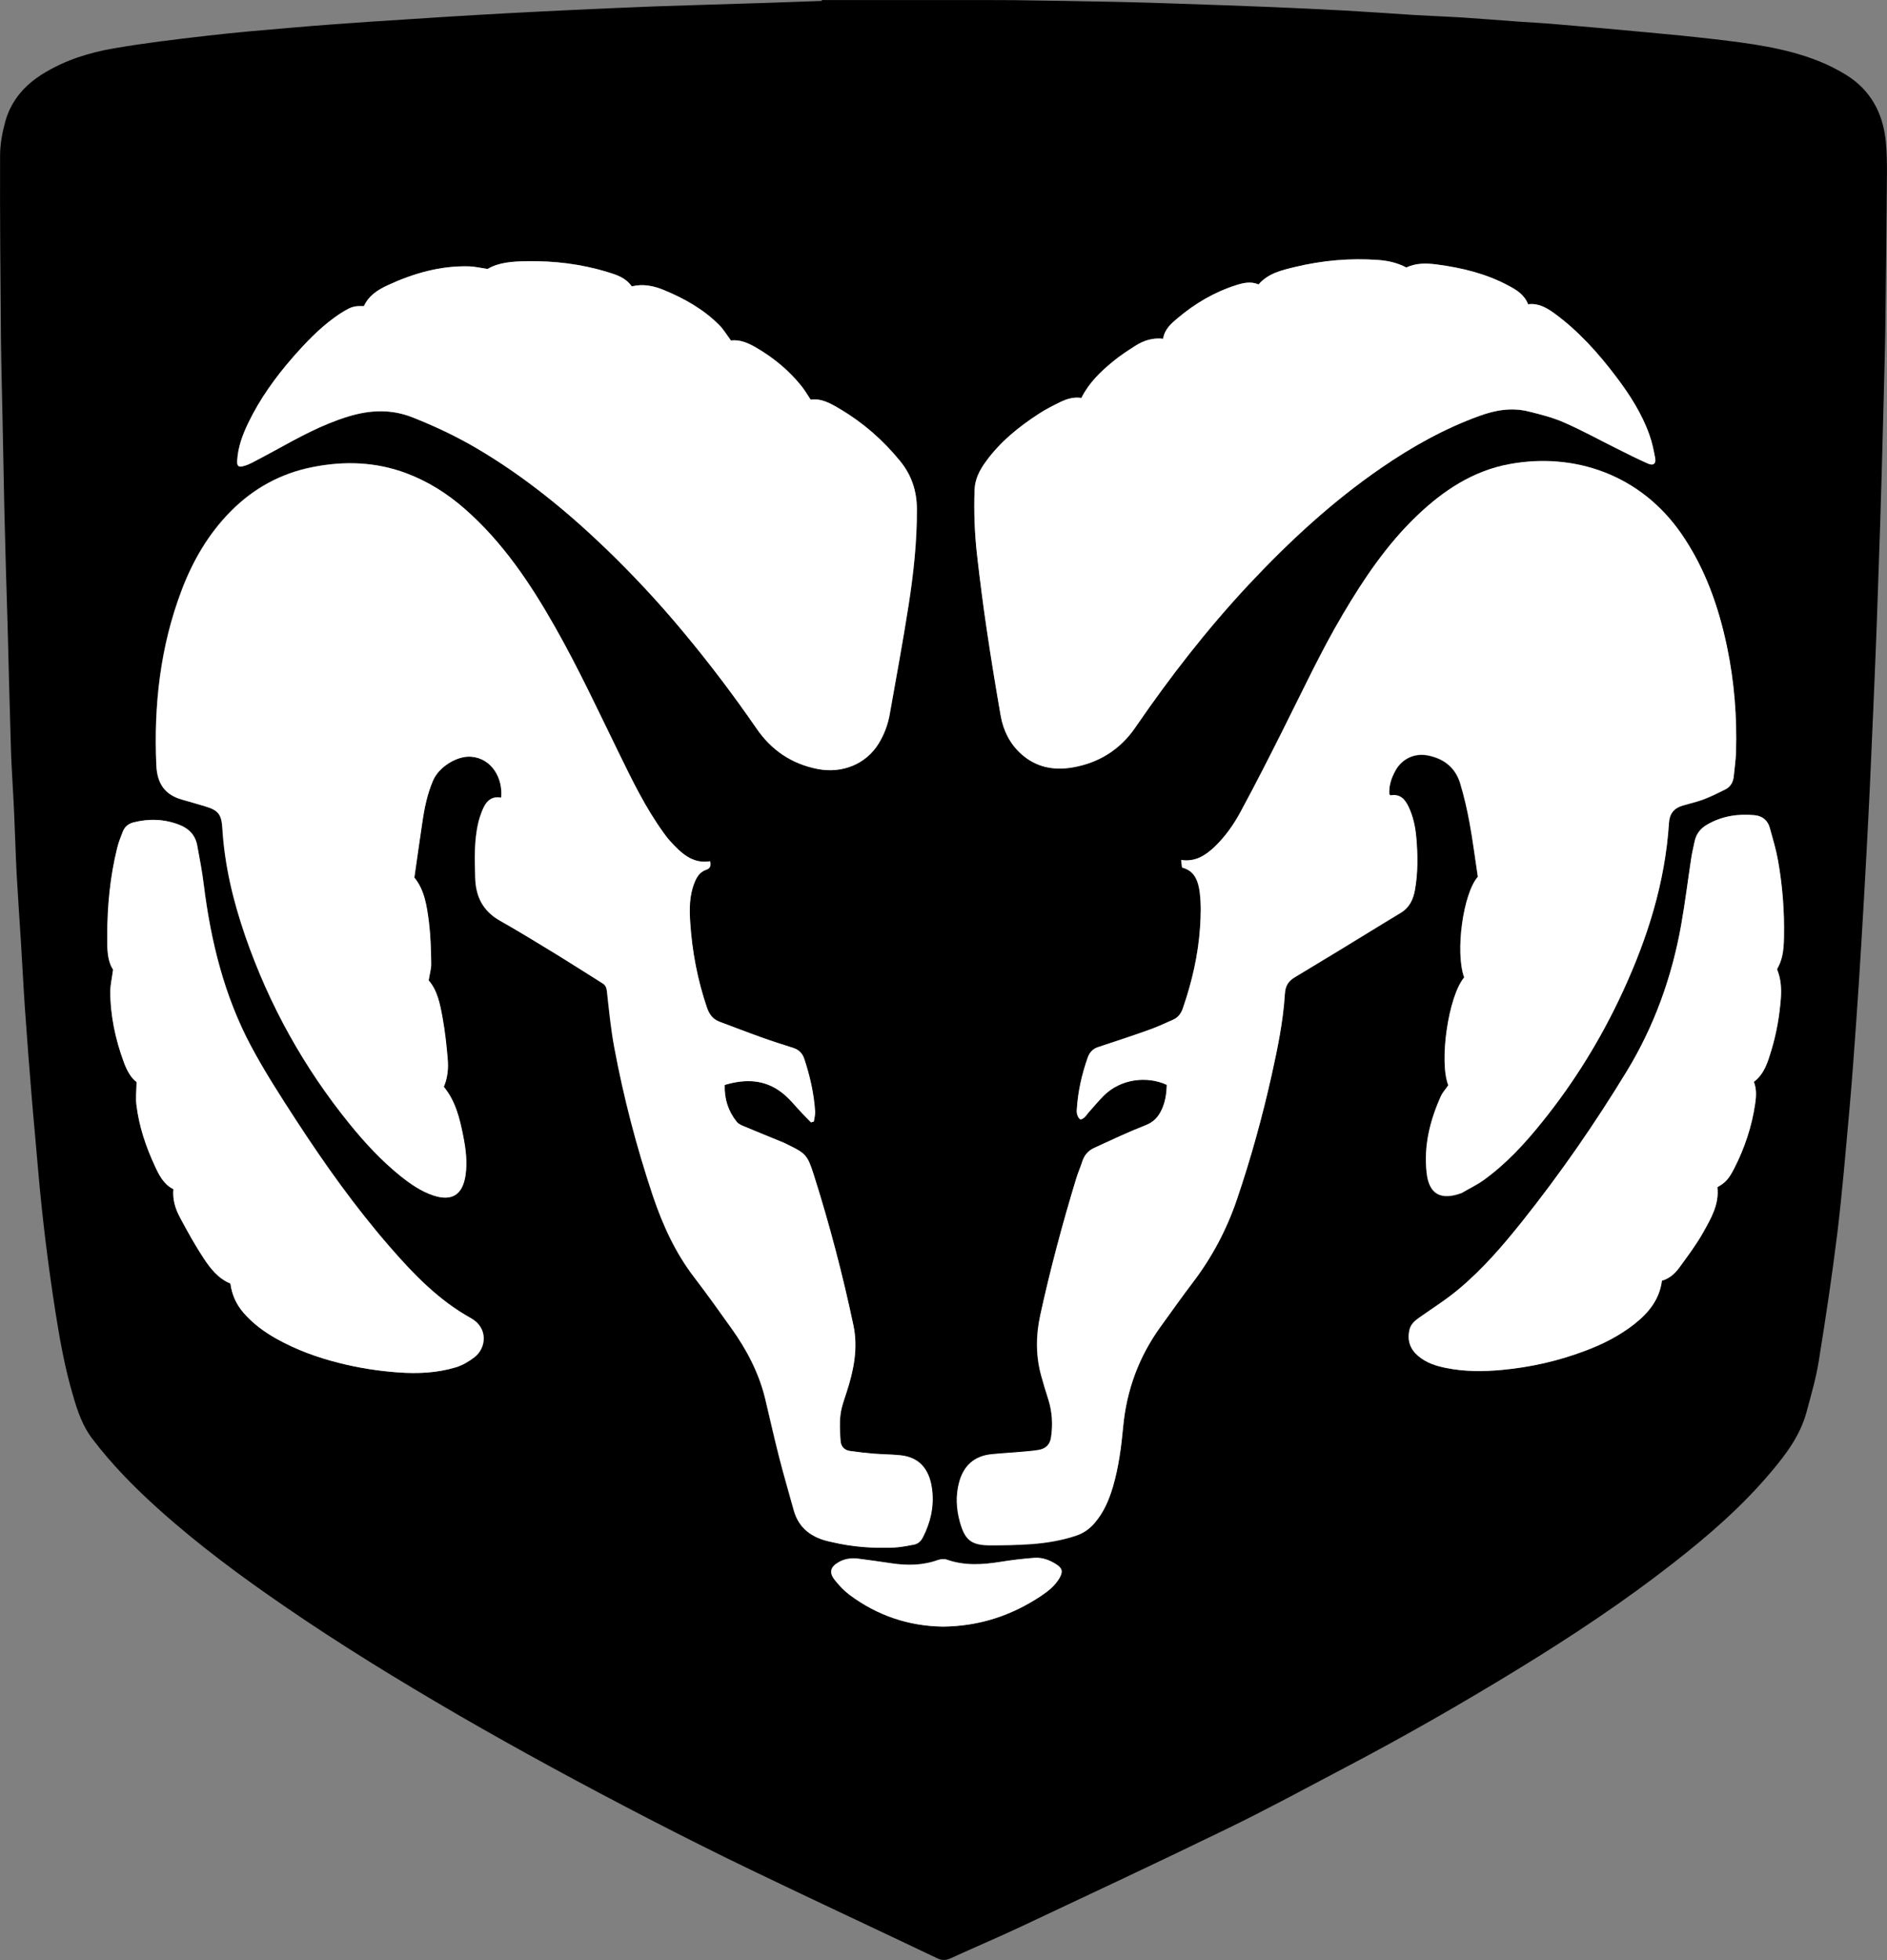
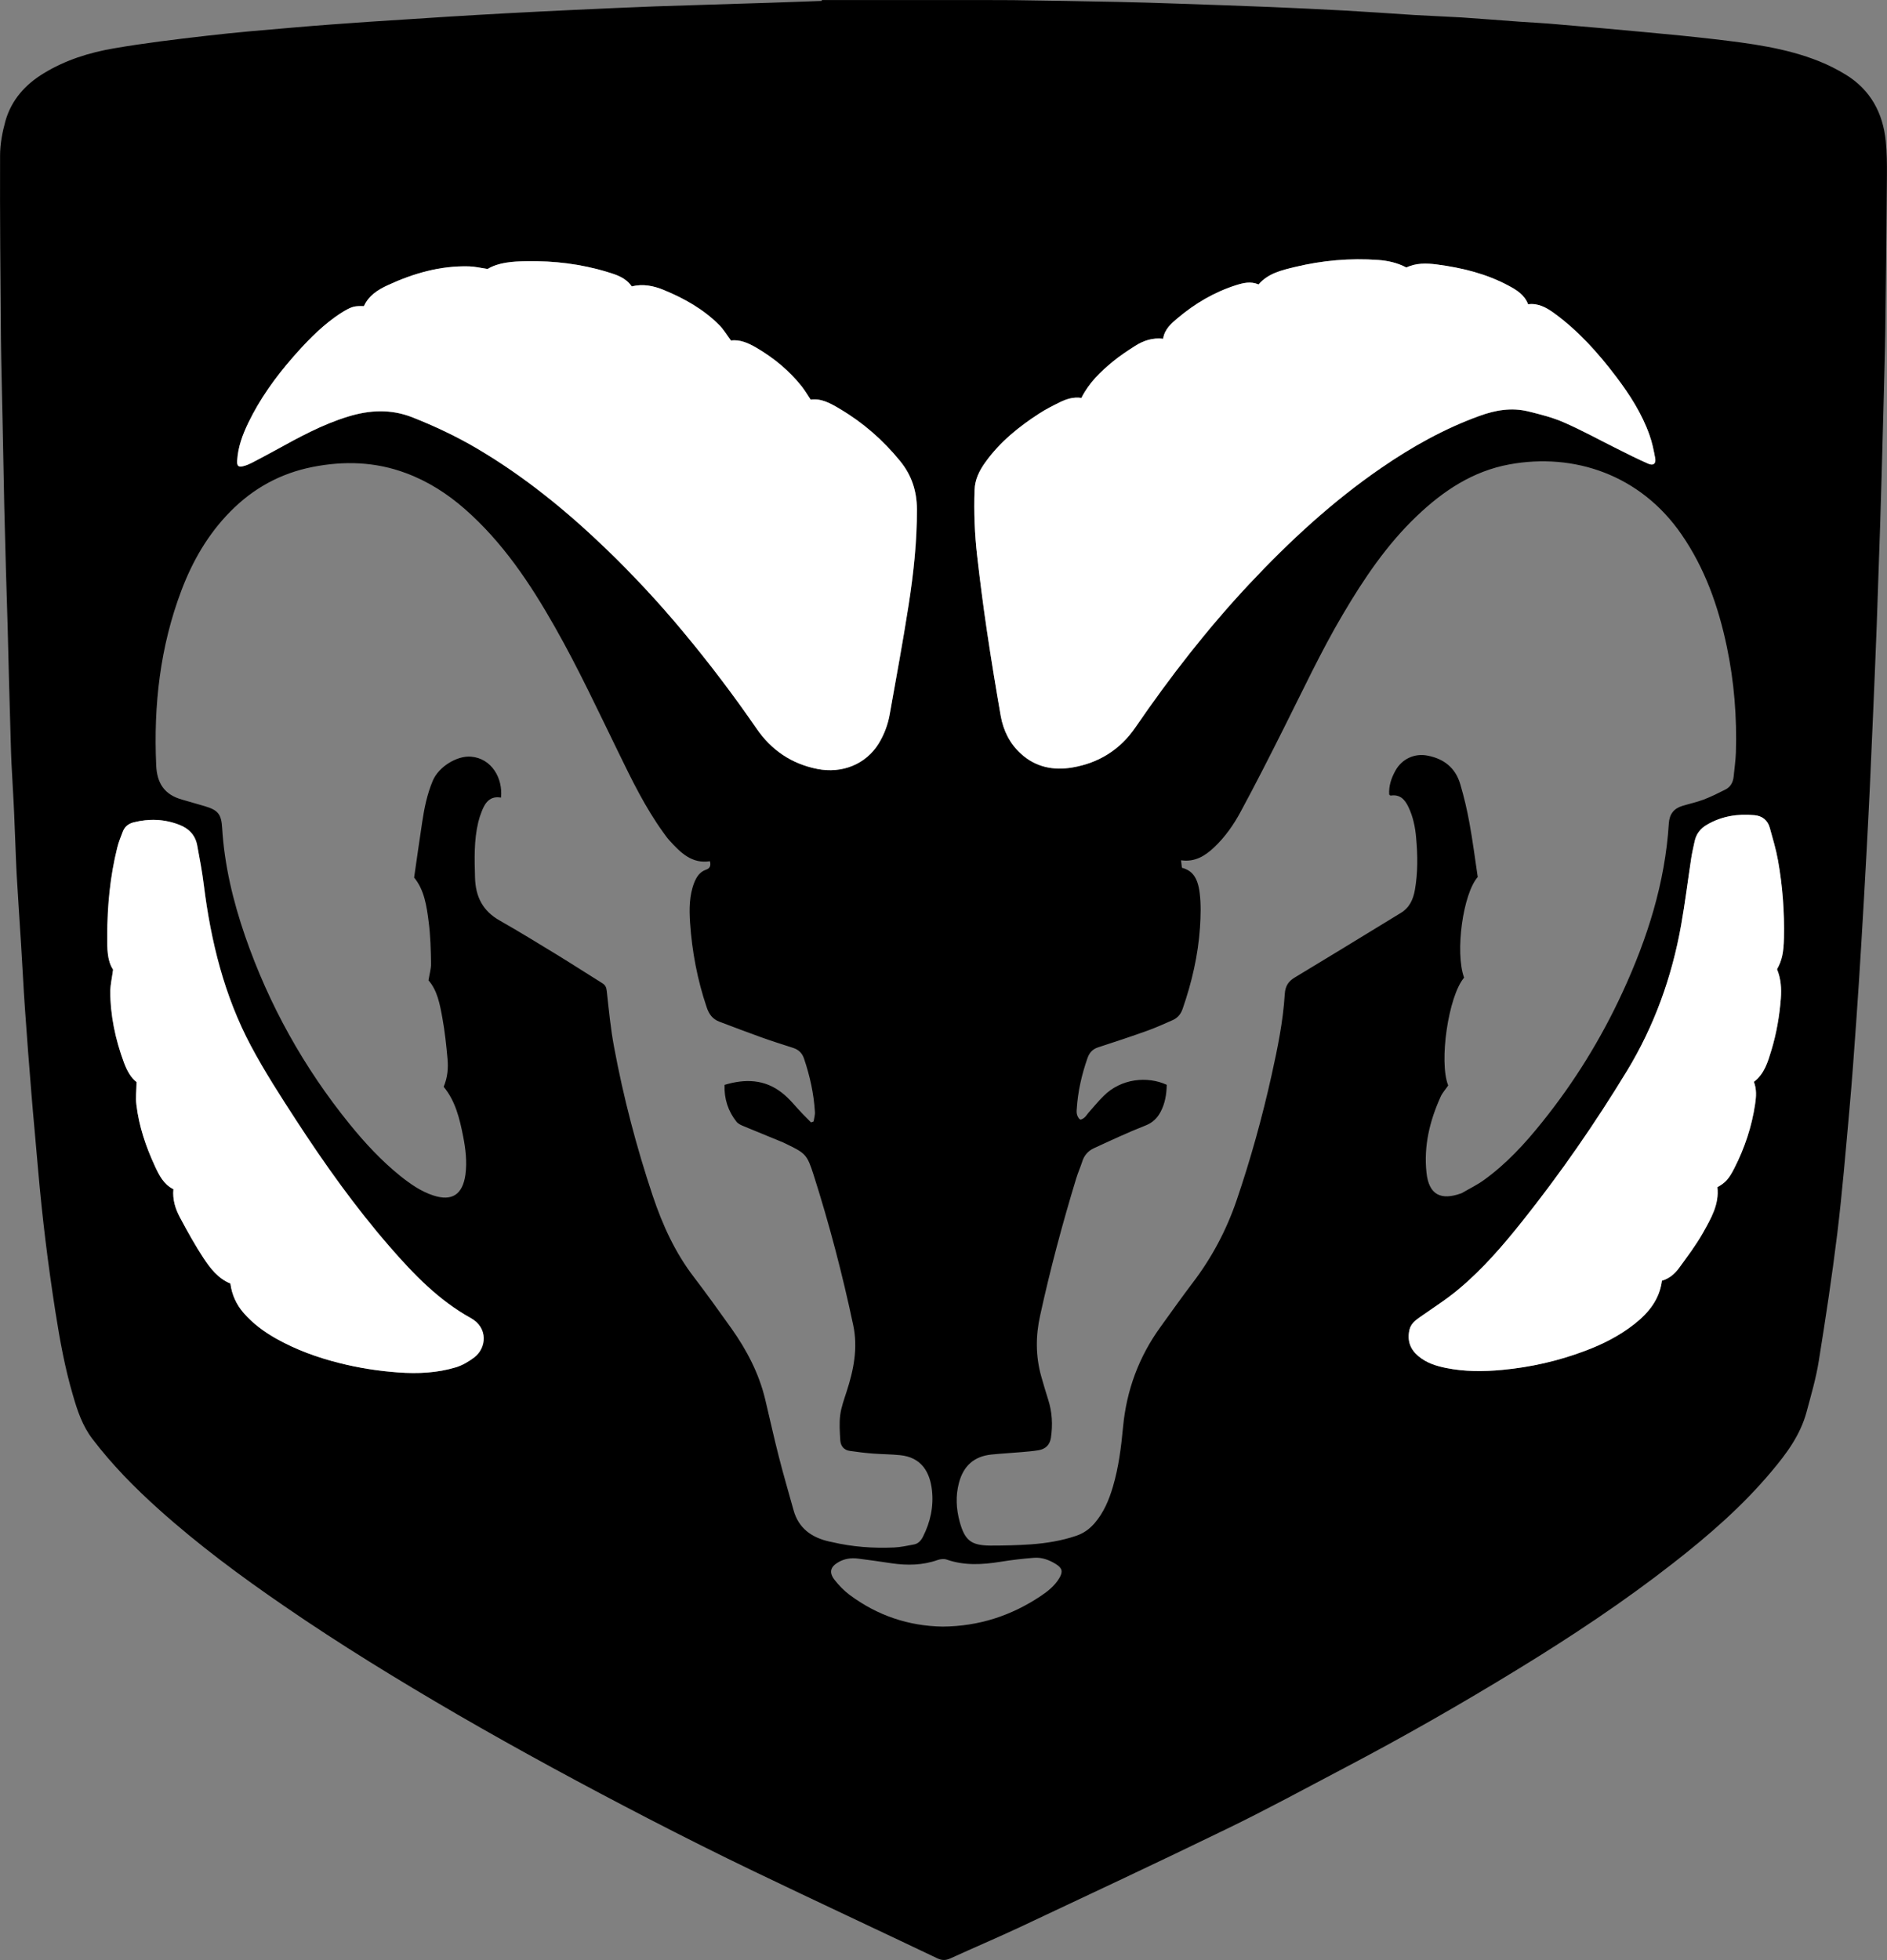
<svg xmlns="http://www.w3.org/2000/svg" width="26" height="27" viewBox="0 0 26 27" fill="none">
  <rect x="0" y="0" width="26" height="27" fill="#808080" stroke="none" />
  <g clip-path="url(#clip0_37_18355)">
    <path d="M11.323 0.001C11.887 0.001 12.45 0.001 13.014 0.001C13.328 0.001 13.641 -0.001 13.954 0.002C14.431 0.008 14.909 0.017 15.386 0.026C15.663 0.032 15.94 0.04 16.218 0.05C16.651 0.064 17.085 0.08 17.517 0.097C17.853 0.112 18.188 0.126 18.523 0.145C18.846 0.163 19.169 0.186 19.492 0.207C19.708 0.22 19.921 0.227 20.137 0.24C20.406 0.258 20.674 0.28 20.941 0.299C21.113 0.311 21.285 0.319 21.456 0.335C21.86 0.369 22.265 0.405 22.669 0.443C22.987 0.472 23.306 0.503 23.624 0.54C24.113 0.598 24.603 0.659 25.065 0.844C25.192 0.895 25.315 0.957 25.431 1.028C25.771 1.236 25.943 1.553 25.983 1.943C25.999 2.1 26 2.259 25.999 2.417C25.993 3.136 25.986 3.855 25.976 4.575C25.971 4.914 25.96 5.254 25.952 5.593C25.945 5.889 25.937 6.185 25.928 6.481C25.921 6.737 25.913 6.994 25.905 7.25C25.89 7.708 25.874 8.165 25.858 8.623C25.844 9.006 25.827 9.388 25.811 9.771C25.796 10.126 25.78 10.481 25.764 10.836C25.75 11.143 25.733 11.451 25.717 11.757C25.695 12.17 25.671 12.584 25.646 12.997C25.624 13.356 25.602 13.713 25.576 14.072C25.547 14.48 25.518 14.889 25.481 15.298C25.43 15.863 25.383 16.429 25.315 16.991C25.243 17.578 25.154 18.163 25.06 18.747C25.023 18.983 24.954 19.216 24.892 19.448C24.807 19.765 24.617 20.022 24.411 20.266C24.01 20.745 23.542 21.151 23.052 21.533C22.37 22.066 21.651 22.542 20.914 22.993C20.132 23.472 19.336 23.927 18.524 24.353C17.986 24.636 17.453 24.926 16.906 25.191C15.963 25.65 15.012 26.094 14.061 26.542C13.743 26.691 13.417 26.829 13.098 26.975C13.032 27.005 12.98 27.007 12.912 26.974C12.071 26.573 11.226 26.18 10.386 25.776C9.898 25.542 9.415 25.299 8.934 25.051C8.047 24.592 7.168 24.117 6.302 23.616C5.488 23.143 4.685 22.652 3.909 22.118C3.313 21.709 2.733 21.279 2.194 20.796C1.86 20.497 1.545 20.178 1.273 19.82C1.136 19.641 1.066 19.432 1.005 19.219C0.894 18.844 0.825 18.46 0.764 18.073C0.662 17.422 0.582 16.77 0.525 16.113C0.496 15.764 0.461 15.414 0.433 15.065C0.401 14.676 0.371 14.286 0.344 13.898C0.323 13.599 0.309 13.3 0.29 13.001C0.27 12.678 0.247 12.356 0.229 12.034C0.215 11.758 0.208 11.482 0.195 11.205C0.185 10.972 0.169 10.741 0.158 10.508C0.153 10.413 0.151 10.318 0.148 10.223C0.14 9.952 0.133 9.679 0.125 9.407C0.114 8.89 0.098 8.373 0.082 7.857C0.074 7.565 0.066 7.273 0.059 6.981C0.05 6.578 0.044 6.175 0.035 5.772C0.028 5.401 0.017 5.03 0.013 4.659C0.006 3.821 -0.002 2.983 0.001 2.144C0.001 1.985 0.032 1.821 0.075 1.666C0.158 1.376 0.348 1.164 0.602 1.01C0.901 0.827 1.23 0.724 1.57 0.666C1.993 0.593 2.42 0.542 2.846 0.493C3.246 0.446 3.646 0.413 4.046 0.379C4.388 0.349 4.731 0.325 5.073 0.301C5.44 0.277 5.805 0.253 6.172 0.23C6.441 0.214 6.71 0.197 6.978 0.183C7.297 0.166 7.617 0.15 7.937 0.135C8.3 0.119 8.663 0.101 9.026 0.088C9.545 0.07 10.065 0.056 10.584 0.039C10.83 0.031 11.076 0.021 11.322 0.013C11.323 0.009 11.323 0.005 11.323 0.001ZM16.076 14.943C16.073 15.077 16.052 15.2 15.992 15.314C15.945 15.403 15.882 15.465 15.782 15.504C15.542 15.598 15.308 15.708 15.073 15.816C14.992 15.853 14.935 15.918 14.909 16.008C14.885 16.082 14.852 16.155 14.829 16.231C14.639 16.854 14.471 17.482 14.332 18.118C14.269 18.399 14.268 18.68 14.347 18.961C14.376 19.066 14.409 19.172 14.442 19.278C14.497 19.45 14.507 19.625 14.48 19.805C14.464 19.907 14.404 19.959 14.312 19.976C14.232 19.99 14.149 19.996 14.067 20.003C13.931 20.015 13.794 20.022 13.658 20.036C13.421 20.061 13.275 20.192 13.213 20.425C13.165 20.607 13.175 20.784 13.223 20.962C13.294 21.219 13.38 21.288 13.646 21.29C13.835 21.29 14.021 21.286 14.208 21.273C14.418 21.257 14.627 21.224 14.829 21.155C14.927 21.122 15.007 21.066 15.078 20.986C15.205 20.84 15.279 20.666 15.333 20.483C15.413 20.214 15.448 19.935 15.474 19.656C15.522 19.148 15.692 18.689 15.99 18.278C16.138 18.074 16.282 17.869 16.435 17.668C16.697 17.324 16.897 16.948 17.038 16.536C17.232 15.967 17.392 15.39 17.522 14.804C17.603 14.438 17.679 14.07 17.702 13.695C17.709 13.578 17.755 13.516 17.841 13.464C18.046 13.34 18.25 13.217 18.455 13.092C18.736 12.921 19.017 12.748 19.297 12.578C19.419 12.505 19.471 12.393 19.495 12.259C19.537 12.019 19.534 11.778 19.512 11.539C19.5 11.394 19.47 11.25 19.406 11.116C19.355 11.01 19.288 10.939 19.16 10.959C19.155 10.96 19.148 10.95 19.141 10.944C19.134 10.826 19.169 10.72 19.226 10.617C19.315 10.454 19.491 10.372 19.672 10.409C19.894 10.452 20.053 10.576 20.119 10.798C20.172 10.975 20.214 11.156 20.247 11.338C20.292 11.581 20.323 11.827 20.361 12.081C20.159 12.308 20.045 13.116 20.173 13.467C19.956 13.721 19.824 14.627 19.954 14.952C19.918 15.006 19.873 15.053 19.849 15.109C19.699 15.44 19.615 15.787 19.655 16.154C19.688 16.461 19.856 16.538 20.133 16.438C20.137 16.437 20.14 16.435 20.143 16.434C20.245 16.374 20.352 16.323 20.447 16.254C20.755 16.032 21.01 15.755 21.247 15.459C21.691 14.908 22.06 14.31 22.357 13.666C22.698 12.927 22.943 12.161 22.994 11.341C23.003 11.213 23.064 11.136 23.181 11.101C23.279 11.071 23.378 11.05 23.474 11.014C23.576 10.975 23.674 10.926 23.771 10.877C23.843 10.842 23.879 10.777 23.887 10.697C23.898 10.587 23.914 10.477 23.918 10.367C23.933 9.876 23.894 9.389 23.793 8.908C23.677 8.355 23.492 7.83 23.169 7.362C22.603 6.54 21.688 6.233 20.797 6.397C20.295 6.489 19.886 6.76 19.522 7.108C19.108 7.502 18.792 7.972 18.503 8.462C18.202 8.971 17.952 9.508 17.686 10.036C17.494 10.419 17.299 10.803 17.095 11.18C16.998 11.361 16.88 11.529 16.73 11.671C16.604 11.79 16.465 11.878 16.273 11.85C16.277 11.89 16.281 11.923 16.285 11.953C16.424 11.991 16.503 12.081 16.53 12.303C16.549 12.458 16.544 12.617 16.534 12.774C16.508 13.159 16.422 13.53 16.296 13.893C16.272 13.966 16.229 14.019 16.162 14.05C16.048 14.101 15.933 14.152 15.816 14.195C15.588 14.277 15.357 14.353 15.127 14.428C15.053 14.453 15.01 14.502 14.985 14.572C14.905 14.8 14.851 15.034 14.836 15.276C14.833 15.304 14.833 15.333 14.841 15.358C14.849 15.382 14.863 15.409 14.883 15.421C14.894 15.427 14.925 15.408 14.941 15.395C14.963 15.377 14.977 15.352 14.994 15.332C15.065 15.252 15.132 15.169 15.207 15.096C15.444 14.858 15.806 14.819 16.076 14.943ZM11.175 15.461C11.187 15.457 11.199 15.453 11.21 15.448C11.217 15.403 11.232 15.358 11.228 15.313C11.213 15.064 11.159 14.822 11.079 14.584C11.053 14.507 11.005 14.459 10.927 14.434C10.778 14.386 10.629 14.339 10.482 14.286C10.29 14.217 10.101 14.145 9.911 14.073C9.819 14.038 9.77 13.972 9.738 13.878C9.609 13.498 9.535 13.108 9.508 12.709C9.496 12.524 9.496 12.337 9.565 12.159C9.597 12.079 9.641 12.011 9.725 11.981C9.782 11.962 9.797 11.927 9.782 11.863C9.532 11.902 9.376 11.744 9.226 11.579C9.194 11.544 9.166 11.505 9.139 11.467C8.891 11.124 8.706 10.744 8.522 10.366C8.238 9.785 7.965 9.199 7.645 8.636C7.306 8.038 6.926 7.468 6.404 7.011C6.163 6.8 5.897 6.63 5.596 6.518C5.173 6.359 4.74 6.346 4.303 6.433C3.866 6.52 3.49 6.725 3.174 7.046C2.867 7.357 2.654 7.726 2.5 8.132C2.206 8.908 2.115 9.714 2.152 10.54C2.162 10.791 2.268 10.947 2.507 11.014C2.612 11.044 2.717 11.074 2.822 11.105C3.003 11.159 3.05 11.214 3.061 11.406C3.092 11.918 3.211 12.412 3.377 12.894C3.705 13.842 4.187 14.707 4.817 15.484C5.028 15.744 5.255 15.989 5.516 16.199C5.655 16.31 5.799 16.411 5.97 16.467C6.229 16.552 6.375 16.453 6.413 16.18C6.437 16 6.415 15.825 6.381 15.651C6.333 15.408 6.275 15.166 6.113 14.97C6.167 14.843 6.178 14.714 6.166 14.583C6.149 14.394 6.129 14.206 6.095 14.021C6.061 13.832 6.025 13.641 5.904 13.504C5.918 13.415 5.941 13.343 5.939 13.269C5.936 13.08 5.931 12.889 5.907 12.703C5.879 12.481 5.846 12.257 5.706 12.088C5.744 11.826 5.779 11.575 5.817 11.326C5.846 11.13 5.886 10.937 5.963 10.754C6.044 10.562 6.297 10.406 6.491 10.423C6.775 10.447 6.931 10.721 6.903 10.987C6.752 10.96 6.684 11.055 6.637 11.178C6.618 11.225 6.602 11.274 6.59 11.324C6.529 11.576 6.538 11.833 6.545 12.089C6.552 12.352 6.652 12.549 6.885 12.68C7.151 12.831 7.411 12.991 7.672 13.15C7.883 13.279 8.091 13.414 8.3 13.544C8.34 13.569 8.355 13.6 8.36 13.65C8.389 13.909 8.413 14.168 8.461 14.423C8.59 15.117 8.769 15.8 8.993 16.47C9.128 16.873 9.302 17.255 9.562 17.593C9.739 17.825 9.909 18.062 10.078 18.299C10.289 18.597 10.457 18.917 10.543 19.275C10.607 19.54 10.664 19.806 10.732 20.069C10.794 20.314 10.866 20.556 10.933 20.799C11.002 21.053 11.184 21.179 11.425 21.234C11.437 21.236 11.449 21.238 11.46 21.241C11.743 21.308 12.032 21.329 12.321 21.316C12.41 21.312 12.498 21.292 12.586 21.276C12.649 21.266 12.688 21.225 12.717 21.168C12.819 20.967 12.866 20.753 12.841 20.527C12.813 20.281 12.699 20.073 12.399 20.044C12.279 20.032 12.156 20.032 12.037 20.023C11.928 20.015 11.819 20.002 11.711 19.986C11.63 19.976 11.584 19.92 11.578 19.843C11.571 19.725 11.562 19.606 11.577 19.491C11.591 19.383 11.63 19.278 11.664 19.172C11.762 18.872 11.823 18.568 11.756 18.253C11.608 17.554 11.427 16.863 11.21 16.183C11.122 15.908 11.1 15.886 10.841 15.761C10.824 15.752 10.806 15.744 10.789 15.736C10.611 15.663 10.434 15.591 10.256 15.517C10.217 15.501 10.173 15.483 10.148 15.452C10.032 15.306 9.977 15.137 9.983 14.944C10.267 14.858 10.537 14.866 10.774 15.053C10.882 15.136 10.966 15.248 11.061 15.346C11.102 15.386 11.139 15.424 11.175 15.461ZM14.9 5.481C14.789 5.465 14.692 5.497 14.601 5.543C14.507 5.591 14.411 5.638 14.322 5.695C14.04 5.877 13.782 6.086 13.582 6.361C13.497 6.477 13.433 6.603 13.428 6.751C13.417 7.055 13.429 7.36 13.464 7.662C13.504 8.003 13.548 8.343 13.597 8.681C13.656 9.076 13.719 9.468 13.789 9.861C13.824 10.064 13.914 10.245 14.067 10.384C14.27 10.569 14.516 10.617 14.778 10.572C15.141 10.509 15.435 10.327 15.645 10.019C16.12 9.326 16.634 8.665 17.207 8.052C17.764 7.457 18.361 6.905 19.034 6.444C19.456 6.154 19.899 5.906 20.381 5.731C20.604 5.649 20.827 5.611 21.059 5.668C21.226 5.708 21.394 5.751 21.55 5.82C21.797 5.928 22.034 6.059 22.276 6.179C22.42 6.251 22.563 6.324 22.71 6.388C22.782 6.419 22.819 6.387 22.806 6.312C22.786 6.204 22.765 6.095 22.727 5.992C22.623 5.699 22.457 5.44 22.272 5.194C22.021 4.863 21.747 4.556 21.41 4.312C21.303 4.235 21.192 4.175 21.055 4.192C21.004 4.059 20.896 3.994 20.784 3.935C20.476 3.77 20.142 3.689 19.799 3.644C19.654 3.625 19.512 3.623 19.377 3.686C19.254 3.621 19.126 3.592 18.992 3.582C18.603 3.553 18.219 3.587 17.84 3.68C17.659 3.724 17.473 3.765 17.341 3.919C17.232 3.872 17.129 3.898 17.028 3.93C16.73 4.025 16.464 4.182 16.226 4.383C16.137 4.459 16.046 4.535 16.026 4.667C15.883 4.651 15.757 4.692 15.643 4.764C15.537 4.831 15.431 4.901 15.335 4.981C15.166 5.119 15.006 5.271 14.9 5.481ZM5.014 4.217C4.887 4.213 4.854 4.22 4.745 4.284C4.698 4.311 4.652 4.342 4.608 4.375C4.393 4.531 4.212 4.722 4.038 4.92C3.796 5.197 3.583 5.493 3.422 5.826C3.343 5.989 3.28 6.159 3.269 6.344C3.265 6.418 3.286 6.439 3.356 6.42C3.394 6.411 3.43 6.395 3.465 6.378C3.577 6.321 3.688 6.262 3.798 6.201C4.12 6.023 4.443 5.846 4.798 5.738C5.094 5.648 5.388 5.632 5.683 5.748C5.993 5.871 6.294 6.012 6.581 6.182C7.226 6.563 7.803 7.033 8.342 7.551C8.722 7.916 9.081 8.303 9.418 8.708C9.773 9.134 10.108 9.576 10.423 10.033C10.629 10.333 10.906 10.521 11.262 10.592C11.603 10.66 11.933 10.527 12.107 10.243C12.185 10.119 12.235 9.981 12.261 9.836C12.349 9.335 12.442 8.835 12.521 8.333C12.589 7.896 12.637 7.458 12.635 7.014C12.633 6.761 12.561 6.543 12.402 6.349C12.168 6.063 11.894 5.823 11.578 5.636C11.451 5.56 11.32 5.484 11.171 5.505C11.126 5.439 11.091 5.377 11.047 5.322C10.874 5.104 10.663 4.929 10.424 4.791C10.312 4.724 10.194 4.673 10.073 4.691C10.015 4.614 9.971 4.538 9.912 4.478C9.695 4.261 9.434 4.113 9.153 3.997C9.008 3.937 8.861 3.907 8.705 3.945C8.623 3.824 8.494 3.785 8.368 3.746C8.006 3.636 7.635 3.591 7.258 3.598C7.062 3.601 6.867 3.615 6.719 3.705C6.616 3.69 6.541 3.671 6.464 3.669C6.069 3.658 5.699 3.765 5.343 3.929C5.207 3.992 5.08 4.072 5.014 4.217ZM1.558 13.356C1.544 13.465 1.523 13.554 1.522 13.643C1.52 13.986 1.591 14.316 1.71 14.636C1.751 14.748 1.807 14.85 1.884 14.905C1.881 15.022 1.87 15.121 1.881 15.217C1.917 15.514 2.012 15.794 2.136 16.063C2.194 16.188 2.256 16.314 2.391 16.381C2.377 16.52 2.417 16.65 2.481 16.768C2.582 16.959 2.686 17.149 2.806 17.33C2.901 17.473 3.01 17.611 3.176 17.68C3.196 17.837 3.259 17.971 3.36 18.086C3.488 18.233 3.642 18.346 3.811 18.441C4.082 18.593 4.371 18.698 4.672 18.774C4.941 18.842 5.215 18.885 5.493 18.905C5.76 18.924 6.024 18.912 6.281 18.835C6.371 18.808 6.461 18.755 6.537 18.697C6.706 18.568 6.729 18.29 6.49 18.157C6.048 17.913 5.702 17.553 5.373 17.175C4.894 16.625 4.473 16.032 4.075 15.421C3.86 15.091 3.646 14.76 3.462 14.412C3.092 13.719 2.906 12.966 2.81 12.189C2.787 12.005 2.751 11.823 2.718 11.642C2.692 11.502 2.603 11.412 2.474 11.362C2.267 11.281 2.055 11.275 1.842 11.328C1.773 11.346 1.72 11.387 1.695 11.454C1.666 11.528 1.636 11.601 1.617 11.677C1.518 12.077 1.481 12.486 1.48 12.896C1.477 13.059 1.474 13.231 1.558 13.356ZM23.663 16.353C23.774 16.292 23.822 16.24 23.897 16.092C24.039 15.813 24.138 15.518 24.183 15.207C24.199 15.104 24.206 15.005 24.166 14.902C24.312 14.793 24.359 14.627 24.408 14.466C24.478 14.235 24.518 13.999 24.537 13.757C24.548 13.616 24.54 13.484 24.485 13.351C24.554 13.228 24.576 13.118 24.581 12.922C24.589 12.563 24.562 12.204 24.498 11.851C24.471 11.7 24.427 11.553 24.386 11.404C24.356 11.299 24.283 11.239 24.174 11.229C23.943 11.207 23.722 11.242 23.518 11.361C23.43 11.412 23.369 11.488 23.349 11.591C23.334 11.664 23.316 11.737 23.305 11.81C23.258 12.121 23.219 12.435 23.163 12.746C23.037 13.459 22.794 14.133 22.417 14.752C21.979 15.472 21.5 16.165 20.974 16.824C20.709 17.156 20.433 17.479 20.106 17.752C19.936 17.896 19.745 18.016 19.563 18.144C19.497 18.19 19.439 18.235 19.42 18.322C19.388 18.469 19.431 18.587 19.543 18.68C19.655 18.774 19.789 18.816 19.927 18.844C20.182 18.895 20.439 18.895 20.697 18.87C21.088 18.834 21.468 18.748 21.837 18.609C22.084 18.517 22.317 18.399 22.525 18.234C22.718 18.081 22.865 17.898 22.899 17.641C23.004 17.611 23.08 17.542 23.14 17.459C23.253 17.304 23.37 17.149 23.464 16.982C23.574 16.787 23.69 16.59 23.663 16.353ZM12.987 22.406C13.487 22.402 13.933 22.257 14.341 21.984C14.438 21.919 14.531 21.845 14.594 21.741C14.649 21.649 14.637 21.601 14.549 21.545C14.457 21.488 14.357 21.45 14.249 21.458C14.094 21.47 13.939 21.488 13.785 21.513C13.536 21.553 13.289 21.568 13.045 21.483C13.008 21.47 12.959 21.475 12.921 21.488C12.713 21.562 12.501 21.565 12.286 21.534C12.132 21.511 11.977 21.488 11.822 21.469C11.727 21.457 11.635 21.47 11.551 21.519C11.44 21.583 11.42 21.66 11.498 21.761C11.558 21.838 11.628 21.91 11.705 21.968C12.089 22.255 12.52 22.398 12.987 22.406Z" fill="black" />
-     <path d="M16.076 14.943C15.805 14.82 15.444 14.858 15.209 15.091C15.134 15.166 15.067 15.249 14.996 15.327C14.977 15.348 14.963 15.373 14.943 15.39C14.927 15.405 14.896 15.424 14.885 15.416C14.865 15.406 14.851 15.377 14.844 15.354C14.835 15.327 14.835 15.299 14.838 15.272C14.854 15.029 14.907 14.796 14.987 14.568C15.012 14.498 15.055 14.447 15.129 14.423C15.359 14.347 15.59 14.271 15.818 14.19C15.935 14.149 16.05 14.097 16.164 14.045C16.231 14.016 16.274 13.961 16.298 13.889C16.424 13.525 16.51 13.154 16.536 12.769C16.546 12.613 16.551 12.454 16.532 12.298C16.505 12.076 16.425 11.986 16.287 11.948C16.283 11.918 16.279 11.886 16.275 11.845C16.468 11.874 16.606 11.785 16.732 11.667C16.882 11.524 17 11.356 17.097 11.175C17.301 10.798 17.496 10.415 17.688 10.031C17.954 9.503 18.203 8.966 18.505 8.457C18.795 7.967 19.111 7.498 19.524 7.103C19.888 6.755 20.297 6.484 20.799 6.392C21.69 6.228 22.606 6.535 23.171 7.357C23.494 7.827 23.679 8.352 23.795 8.903C23.896 9.384 23.935 9.872 23.92 10.362C23.916 10.473 23.9 10.582 23.889 10.692C23.881 10.773 23.845 10.837 23.773 10.873C23.675 10.921 23.577 10.971 23.476 11.009C23.381 11.045 23.281 11.067 23.183 11.096C23.064 11.131 23.003 11.209 22.996 11.337C22.943 12.156 22.7 12.923 22.359 13.661C22.062 14.304 21.693 14.904 21.249 15.454C21.012 15.749 20.757 16.026 20.449 16.25C20.354 16.319 20.247 16.369 20.145 16.429C20.142 16.431 20.139 16.432 20.135 16.434C19.858 16.532 19.69 16.455 19.657 16.149C19.617 15.782 19.703 15.435 19.851 15.104C19.875 15.048 19.92 15.001 19.956 14.947C19.826 14.622 19.957 13.717 20.175 13.463C20.048 13.111 20.162 12.303 20.363 12.076C20.324 11.823 20.294 11.576 20.249 11.333C20.216 11.152 20.174 10.97 20.121 10.793C20.055 10.572 19.896 10.448 19.674 10.404C19.493 10.368 19.317 10.45 19.228 10.613C19.171 10.715 19.136 10.822 19.143 10.939C19.15 10.945 19.157 10.956 19.162 10.955C19.29 10.933 19.356 11.004 19.408 11.111C19.472 11.245 19.502 11.389 19.515 11.534C19.536 11.774 19.539 12.014 19.497 12.254C19.473 12.39 19.421 12.501 19.299 12.574C19.017 12.743 18.738 12.917 18.457 13.088C18.253 13.212 18.048 13.336 17.843 13.459C17.755 13.511 17.711 13.573 17.704 13.691C17.681 14.064 17.605 14.432 17.524 14.799C17.393 15.386 17.234 15.962 17.04 16.531C16.899 16.943 16.699 17.318 16.437 17.663C16.284 17.864 16.14 18.069 15.992 18.273C15.694 18.685 15.524 19.143 15.476 19.651C15.45 19.93 15.414 20.208 15.335 20.479C15.281 20.662 15.207 20.834 15.08 20.981C15.01 21.062 14.929 21.117 14.831 21.151C14.63 21.218 14.421 21.253 14.21 21.268C14.023 21.281 13.835 21.285 13.649 21.285C13.382 21.284 13.296 21.215 13.225 20.957C13.177 20.779 13.167 20.602 13.215 20.421C13.277 20.187 13.424 20.056 13.66 20.031C13.796 20.017 13.933 20.01 14.069 19.998C14.15 19.991 14.232 19.985 14.314 19.971C14.406 19.954 14.466 19.902 14.482 19.8C14.509 19.621 14.499 19.446 14.444 19.273C14.41 19.168 14.378 19.063 14.349 18.956C14.27 18.677 14.273 18.396 14.334 18.113C14.473 17.477 14.641 16.849 14.831 16.226C14.854 16.151 14.887 16.079 14.911 16.003C14.939 15.914 14.994 15.848 15.075 15.812C15.31 15.704 15.544 15.593 15.784 15.499C15.885 15.46 15.947 15.399 15.994 15.31C16.052 15.2 16.073 15.077 16.076 14.943Z" fill="white" />
-     <path d="M11.175 15.461C11.139 15.424 11.101 15.386 11.065 15.348C10.969 15.249 10.884 15.137 10.778 15.054C10.539 14.867 10.27 14.86 9.986 14.945C9.98 15.139 10.035 15.307 10.152 15.453C10.176 15.484 10.221 15.502 10.26 15.518C10.436 15.593 10.615 15.664 10.792 15.737C10.81 15.744 10.827 15.752 10.845 15.762C11.103 15.888 11.126 15.908 11.214 16.184C11.43 16.866 11.611 17.555 11.759 18.254C11.826 18.569 11.764 18.874 11.667 19.173C11.633 19.278 11.593 19.383 11.581 19.492C11.566 19.608 11.575 19.727 11.582 19.844C11.586 19.922 11.632 19.977 11.714 19.987C11.822 20.002 11.931 20.015 12.04 20.024C12.161 20.034 12.282 20.034 12.402 20.046C12.703 20.074 12.817 20.282 12.845 20.529C12.871 20.754 12.822 20.968 12.72 21.17C12.692 21.227 12.652 21.267 12.59 21.278C12.502 21.293 12.414 21.313 12.324 21.317C12.034 21.33 11.746 21.31 11.463 21.242C11.451 21.24 11.44 21.237 11.429 21.235C11.187 21.18 11.006 21.055 10.937 20.8C10.87 20.557 10.798 20.315 10.736 20.07C10.669 19.807 10.61 19.541 10.546 19.276C10.461 18.917 10.293 18.597 10.081 18.301C9.912 18.063 9.743 17.826 9.565 17.594C9.306 17.255 9.132 16.874 8.996 16.472C8.772 15.801 8.593 15.118 8.464 14.424C8.417 14.169 8.392 13.909 8.363 13.651C8.357 13.603 8.343 13.571 8.303 13.546C8.094 13.415 7.886 13.281 7.676 13.152C7.415 12.993 7.154 12.832 6.888 12.682C6.656 12.55 6.556 12.353 6.549 12.091C6.542 11.833 6.532 11.578 6.593 11.325C6.605 11.275 6.622 11.226 6.64 11.179C6.687 11.057 6.756 10.96 6.906 10.988C6.933 10.722 6.778 10.448 6.495 10.424C6.301 10.407 6.047 10.563 5.966 10.755C5.888 10.938 5.848 11.131 5.82 11.327C5.783 11.576 5.747 11.826 5.71 12.089C5.851 12.258 5.882 12.482 5.911 12.704C5.934 12.892 5.939 13.082 5.942 13.27C5.944 13.343 5.921 13.416 5.907 13.505C6.028 13.642 6.065 13.833 6.099 14.022C6.133 14.207 6.153 14.396 6.169 14.584C6.181 14.714 6.169 14.844 6.116 14.971C6.278 15.167 6.336 15.409 6.384 15.653C6.418 15.826 6.441 16.002 6.416 16.181C6.378 16.453 6.234 16.553 5.973 16.468C5.804 16.412 5.658 16.311 5.519 16.2C5.258 15.99 5.031 15.745 4.82 15.485C4.189 14.708 3.709 13.844 3.381 12.895C3.214 12.413 3.095 11.919 3.065 11.407C3.053 11.216 3.006 11.16 2.825 11.107C2.72 11.076 2.615 11.044 2.51 11.015C2.271 10.949 2.166 10.792 2.155 10.541C2.119 9.715 2.209 8.909 2.503 8.133C2.657 7.727 2.871 7.358 3.177 7.047C3.494 6.727 3.87 6.521 4.307 6.435C4.744 6.348 5.176 6.361 5.599 6.519C5.9 6.632 6.167 6.801 6.408 7.013C6.929 7.47 7.309 8.038 7.649 8.638C7.968 9.2 8.241 9.787 8.525 10.367C8.71 10.746 8.894 11.126 9.142 11.469C9.17 11.507 9.197 11.546 9.229 11.58C9.38 11.745 9.536 11.904 9.785 11.864C9.8 11.928 9.785 11.963 9.729 11.982C9.644 12.011 9.6 12.08 9.569 12.161C9.498 12.338 9.498 12.525 9.511 12.71C9.537 13.109 9.612 13.499 9.741 13.879C9.773 13.972 9.823 14.04 9.914 14.074C10.105 14.145 10.295 14.219 10.485 14.287C10.632 14.34 10.781 14.387 10.931 14.435C11.008 14.46 11.056 14.508 11.082 14.585C11.161 14.823 11.216 15.064 11.232 15.314C11.234 15.358 11.22 15.405 11.214 15.45C11.199 15.452 11.187 15.457 11.175 15.461Z" fill="white" />
    <path d="M14.9 5.481C15.006 5.27 15.165 5.119 15.335 4.979C15.431 4.9 15.537 4.831 15.643 4.763C15.757 4.691 15.882 4.649 16.026 4.666C16.046 4.534 16.136 4.458 16.226 4.382C16.465 4.181 16.73 4.024 17.028 3.929C17.129 3.897 17.233 3.871 17.341 3.918C17.472 3.765 17.659 3.722 17.84 3.678C18.218 3.587 18.603 3.553 18.992 3.581C19.126 3.591 19.254 3.62 19.377 3.684C19.512 3.621 19.653 3.624 19.799 3.643C20.142 3.688 20.476 3.769 20.784 3.934C20.895 3.993 21.003 4.058 21.055 4.191C21.191 4.173 21.303 4.234 21.41 4.311C21.747 4.556 22.022 4.863 22.271 5.193C22.457 5.439 22.623 5.697 22.727 5.991C22.764 6.094 22.786 6.203 22.806 6.311C22.82 6.386 22.781 6.418 22.71 6.387C22.563 6.323 22.421 6.251 22.276 6.178C22.034 6.058 21.798 5.927 21.55 5.819C21.393 5.75 21.224 5.708 21.059 5.667C20.827 5.61 20.604 5.648 20.381 5.73C19.899 5.905 19.456 6.153 19.034 6.443C18.361 6.905 17.764 7.457 17.207 8.051C16.634 8.664 16.12 9.325 15.645 10.018C15.435 10.325 15.141 10.509 14.778 10.571C14.516 10.616 14.27 10.568 14.067 10.382C13.914 10.244 13.824 10.062 13.788 9.86C13.72 9.468 13.655 9.074 13.597 8.68C13.546 8.341 13.503 8.001 13.464 7.661C13.429 7.358 13.417 7.054 13.428 6.75C13.432 6.602 13.497 6.476 13.582 6.36C13.781 6.084 14.04 5.876 14.322 5.694C14.41 5.637 14.505 5.589 14.6 5.542C14.692 5.497 14.788 5.465 14.9 5.481Z" fill="white" />
    <path d="M5.014 4.217C5.08 4.072 5.205 3.992 5.342 3.929C5.697 3.765 6.068 3.658 6.463 3.669C6.539 3.671 6.616 3.689 6.718 3.705C6.866 3.615 7.061 3.601 7.256 3.598C7.633 3.592 8.006 3.636 8.366 3.746C8.492 3.784 8.621 3.824 8.704 3.945C8.86 3.907 9.007 3.936 9.151 3.997C9.432 4.113 9.694 4.261 9.91 4.478C9.97 4.538 10.014 4.614 10.072 4.691C10.191 4.673 10.31 4.725 10.423 4.791C10.661 4.931 10.873 5.105 11.046 5.322C11.089 5.377 11.126 5.439 11.169 5.505C11.318 5.483 11.45 5.56 11.577 5.636C11.893 5.823 12.167 6.063 12.4 6.349C12.559 6.543 12.632 6.761 12.633 7.014C12.634 7.458 12.587 7.896 12.519 8.333C12.441 8.835 12.348 9.336 12.259 9.836C12.234 9.981 12.182 10.118 12.106 10.243C11.931 10.527 11.6 10.66 11.261 10.592C10.905 10.521 10.627 10.333 10.422 10.033C10.107 9.576 9.772 9.134 9.417 8.708C9.08 8.302 8.72 7.916 8.341 7.551C7.801 7.033 7.224 6.563 6.579 6.182C6.291 6.012 5.992 5.871 5.681 5.748C5.386 5.632 5.094 5.646 4.796 5.738C4.442 5.846 4.12 6.023 3.796 6.201C3.687 6.261 3.576 6.319 3.464 6.378C3.43 6.395 3.392 6.411 3.355 6.42C3.284 6.439 3.263 6.419 3.268 6.344C3.278 6.159 3.342 5.989 3.42 5.826C3.581 5.493 3.794 5.197 4.036 4.92C4.21 4.722 4.392 4.531 4.606 4.375C4.651 4.343 4.695 4.312 4.744 4.284C4.854 4.221 4.887 4.214 5.014 4.217Z" fill="white" />
    <path d="M1.558 13.356C1.474 13.23 1.477 13.058 1.477 12.896C1.477 12.486 1.515 12.077 1.615 11.677C1.633 11.601 1.664 11.528 1.692 11.454C1.718 11.387 1.77 11.346 1.839 11.328C2.053 11.274 2.264 11.281 2.471 11.362C2.6 11.412 2.689 11.502 2.716 11.642C2.75 11.823 2.785 12.006 2.807 12.189C2.904 12.966 3.089 13.719 3.459 14.412C3.645 14.759 3.859 15.091 4.073 15.421C4.47 16.032 4.892 16.625 5.37 17.175C5.699 17.554 6.046 17.913 6.488 18.157C6.726 18.289 6.704 18.567 6.535 18.697C6.458 18.755 6.37 18.808 6.278 18.835C6.022 18.912 5.758 18.924 5.49 18.905C5.213 18.885 4.939 18.843 4.67 18.774C4.369 18.698 4.08 18.593 3.808 18.441C3.639 18.346 3.485 18.233 3.357 18.086C3.256 17.97 3.195 17.837 3.174 17.68C3.006 17.612 2.898 17.473 2.804 17.33C2.685 17.149 2.58 16.959 2.478 16.768C2.415 16.65 2.375 16.521 2.389 16.381C2.254 16.314 2.192 16.188 2.134 16.063C2.009 15.794 1.914 15.514 1.879 15.217C1.867 15.121 1.88 15.022 1.881 14.905C1.805 14.849 1.749 14.748 1.707 14.636C1.589 14.316 1.518 13.986 1.519 13.643C1.523 13.554 1.544 13.465 1.558 13.356Z" fill="white" />
    <path d="M23.663 16.353C23.691 16.59 23.573 16.787 23.464 16.982C23.37 17.149 23.252 17.304 23.14 17.459C23.08 17.542 23.003 17.612 22.899 17.641C22.866 17.897 22.719 18.08 22.525 18.234C22.317 18.399 22.083 18.517 21.836 18.609C21.469 18.747 21.088 18.834 20.697 18.87C20.439 18.894 20.182 18.895 19.927 18.844C19.787 18.816 19.653 18.774 19.543 18.68C19.431 18.587 19.388 18.469 19.419 18.322C19.438 18.237 19.497 18.19 19.563 18.144C19.745 18.016 19.935 17.896 20.105 17.752C20.431 17.479 20.708 17.157 20.974 16.824C21.499 16.165 21.979 15.472 22.417 14.752C22.793 14.133 23.035 13.46 23.163 12.746C23.218 12.436 23.256 12.123 23.304 11.81C23.316 11.737 23.334 11.663 23.349 11.591C23.37 11.488 23.43 11.412 23.518 11.361C23.721 11.242 23.942 11.207 24.174 11.229C24.283 11.239 24.356 11.299 24.385 11.404C24.426 11.552 24.471 11.7 24.498 11.851C24.561 12.204 24.588 12.563 24.58 12.922C24.576 13.12 24.553 13.229 24.485 13.351C24.539 13.483 24.547 13.614 24.537 13.757C24.518 13.999 24.477 14.234 24.407 14.466C24.358 14.627 24.311 14.792 24.166 14.902C24.205 15.005 24.198 15.104 24.183 15.207C24.137 15.518 24.039 15.813 23.896 16.092C23.821 16.239 23.774 16.291 23.663 16.353Z" fill="white" />
-     <path d="M12.987 22.406C12.52 22.398 12.089 22.255 11.707 21.97C11.63 21.912 11.561 21.839 11.501 21.762C11.421 21.661 11.442 21.584 11.554 21.52C11.637 21.471 11.73 21.459 11.824 21.47C11.979 21.489 12.133 21.513 12.288 21.535C12.503 21.567 12.716 21.565 12.924 21.489C12.961 21.476 13.011 21.471 13.047 21.484C13.291 21.571 13.537 21.554 13.787 21.514C13.941 21.489 14.097 21.471 14.252 21.459C14.36 21.451 14.46 21.488 14.551 21.546C14.639 21.601 14.65 21.65 14.596 21.742C14.534 21.846 14.441 21.92 14.343 21.985C13.933 22.257 13.487 22.402 12.987 22.406Z" fill="white" />
  </g>
  <defs>
    <clipPath id="clip0_37_18355">
      <rect width="26" height="27" fill="white" />
    </clipPath>
  </defs>
</svg>